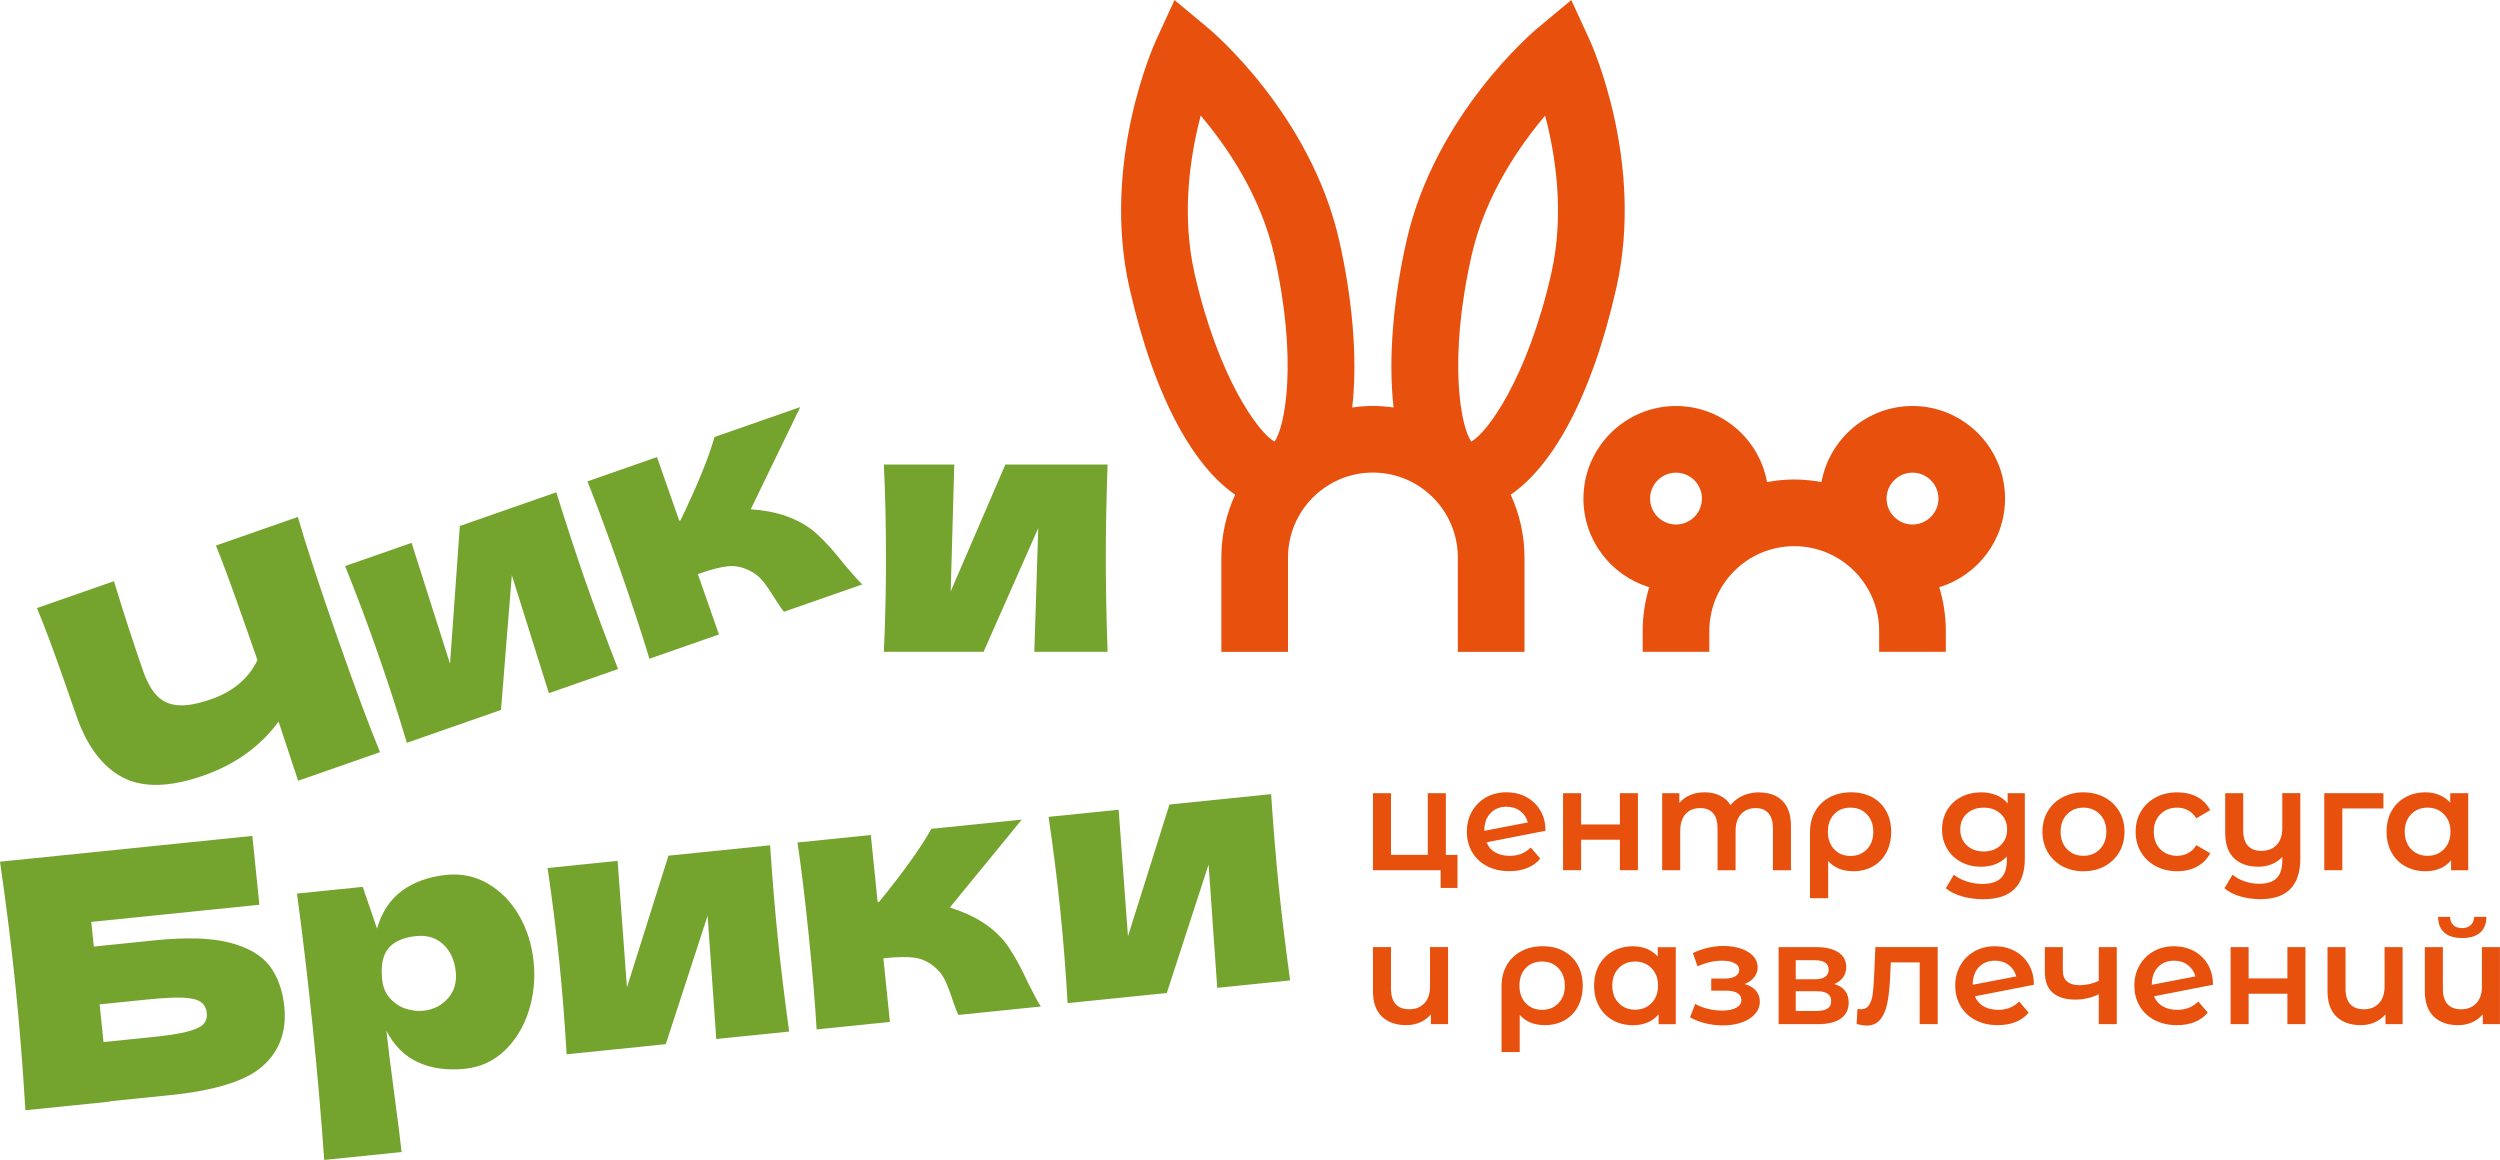
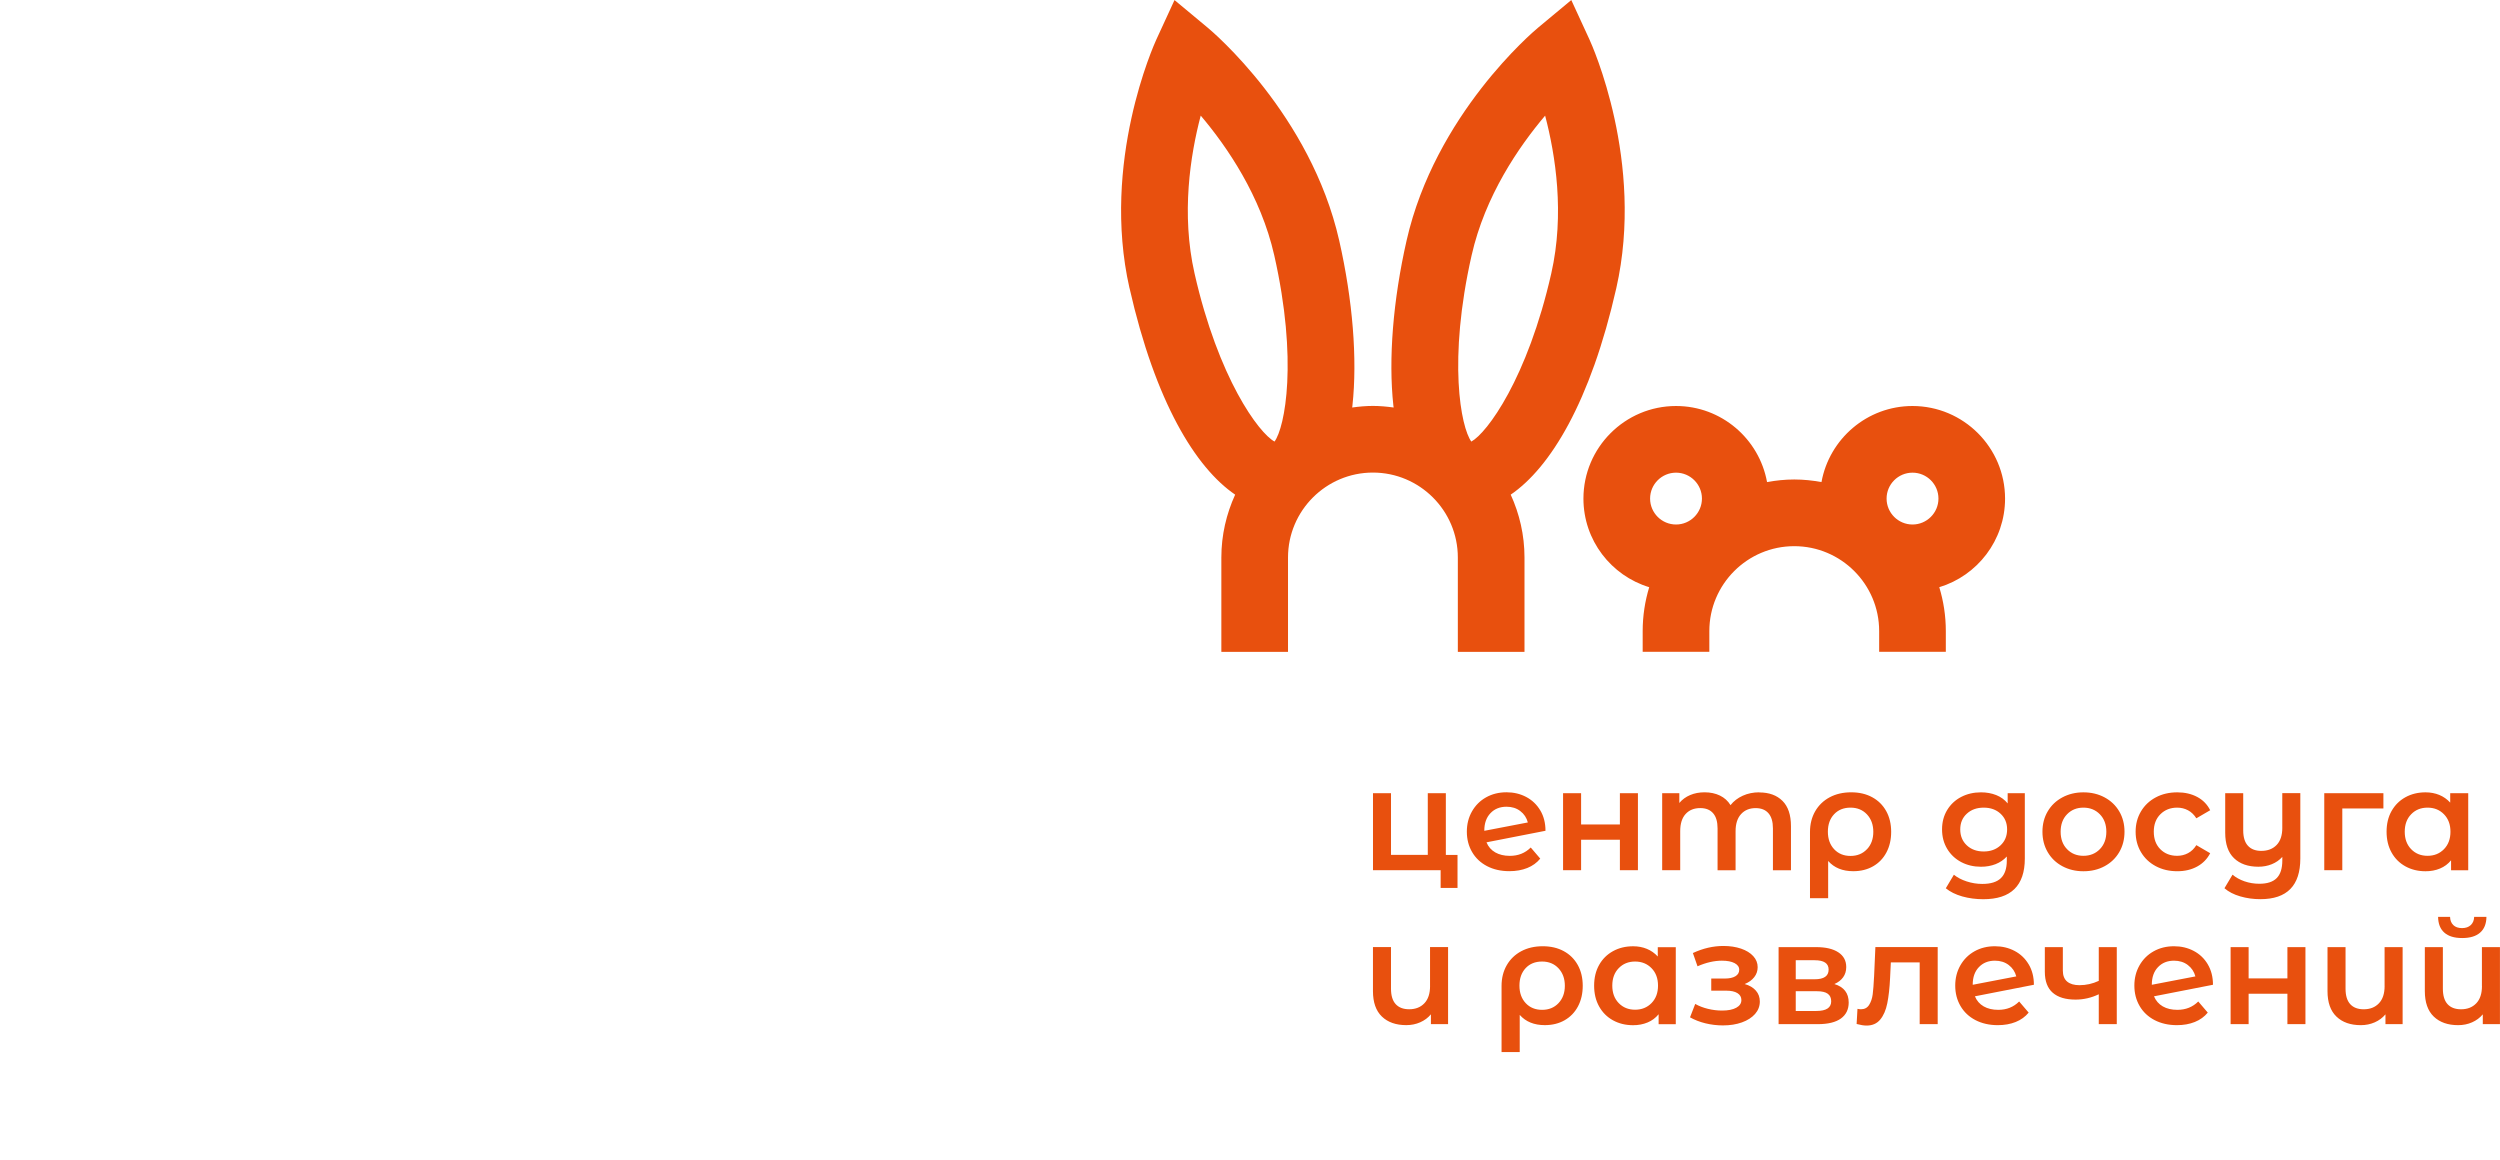
<svg xmlns="http://www.w3.org/2000/svg" xml:space="preserve" width="29.78mm" height="13.818mm" version="1.1" style="shape-rendering:geometricPrecision; text-rendering:geometricPrecision; image-rendering:optimizeQuality; fill-rule:evenodd; clip-rule:evenodd" viewBox="0 0 993.82 461.12">
  <defs>
    <style type="text/css"> .fil1 {fill:#74A32E;fill-rule:nonzero} .fil0 {fill:#E8500E;fill-rule:nonzero} </style>
  </defs>
  <g id="Layer_x0020_1">
    <g id="_2219659490592">
      <path class="fil0" d="M477.33 45.96c10.48,12.38 23.87,31.89 29.22,55.53 9.45,41.74 4.29,68.31 0.11,74.04 -6.23,-3.37 -22.34,-25.13 -31.8,-66.87l0 0c-5.35,-23.63 -1.68,-47.01 2.46,-62.7zm282.95 141.93c5.68,0 10.31,4.62 10.31,10.3 0,5.68 -4.63,10.31 -10.31,10.31 -5.68,0 -10.31,-4.62 -10.31,-10.31 0,-5.68 4.62,-10.3 10.31,-10.3zm-94.01 0c5.68,0 10.3,4.62 10.3,10.3 0,5.68 -4.62,10.31 -10.3,10.31 -5.68,0 -10.31,-4.62 -10.31,-10.31 0,-5.68 4.63,-10.3 10.31,-10.3zm94.01 -26.5c-18.05,0 -33.07,13.07 -36.19,30.24 -3.52,-0.64 -7.12,-1.03 -10.82,-1.03 -3.7,0 -7.31,0.39 -10.82,1.03 -3.11,-17.17 -18.13,-30.24 -36.18,-30.24 -20.29,0 -36.81,16.52 -36.81,36.81 0,16.59 11.04,30.64 26.15,35.22 -1.68,5.53 -2.6,11.38 -2.6,17.44l0 8.25 26.5 0 0 -8.25c0,-18.61 15.14,-33.75 33.75,-33.75 18.62,0 33.76,15.14 33.76,33.75l0 8.25 26.5 0 0 -8.25c0,-6.06 -0.92,-11.91 -2.6,-17.44 15.12,-4.58 26.15,-18.63 26.15,-35.22 0,-20.29 -16.51,-36.81 -36.81,-36.81zm-175.27 -59.9c5.35,-23.64 18.74,-43.15 29.22,-55.53 4.13,15.69 7.81,39.07 2.45,62.7 -9.45,41.74 -25.56,63.5 -31.79,66.87 -4.17,-5.73 -9.34,-32.3 0.12,-74.04zm-135.99 13.03c10.25,45.27 26.27,71.4 41.99,82.11 -3.48,7.62 -5.49,16.06 -5.49,24.98l0 37.51 26.5 0 0 -37.51c0,-18.61 15.14,-33.76 33.75,-33.76 18.61,0 33.76,15.14 33.76,33.76l0 37.51 26.5 0 0 -37.51c0,-8.91 -1.99,-17.36 -5.48,-24.98 15.72,-10.71 31.74,-36.85 41.98,-82.11 11.35,-50.1 -9.76,-96.85 -10.67,-98.81l-7.23 -15.7 -13.29 11.06c-1.66,1.38 -40.84,34.47 -52.19,84.57 -5.39,23.79 -7.25,47.06 -5.25,65.55 0.03,0.28 0.08,0.53 0.11,0.8 -2.7,-0.37 -5.44,-0.63 -8.24,-0.63 -2.8,0 -5.54,0.26 -8.24,0.63 0.03,-0.27 0.08,-0.52 0.1,-0.8 2,-18.48 0.14,-41.75 -5.25,-65.54 -11.34,-50.11 -50.52,-83.19 -52.19,-84.57l-13.29 -11.06 -7.23 15.7c-0.9,1.97 -22.01,48.71 -10.67,98.81l0 0z" />
-       <path class="fil1" d="M133.83 252.56c7.1,20.32 12.84,35.79 17.24,46.44l-32.55 11.37 -7.78 -23.51c-7.28,9.88 -17.24,17.04 -29.9,21.46 -13.43,4.69 -24.15,4.91 -32.16,0.66 -8.01,-4.25 -14.1,-12.37 -18.28,-24.34l-5.32 -15.24c-4.09,-11.71 -7.56,-20.93 -10.39,-27.68l30.61 -10.69c3.9,12.84 7.77,24.73 11.59,35.66 1.53,4.4 3.39,7.71 5.57,9.93 2.18,2.24 4.99,3.48 8.4,3.73 3.42,0.26 7.8,-0.55 13.14,-2.42 8.7,-3.04 14.81,-8.21 18.34,-15.53l-4.42 -12.65c-5.38,-15.41 -9.41,-26.38 -12.07,-32.89l32.55 -11.37c3.19,11.06 8.33,26.75 15.43,47.08zm267.22 124.1c2.59,3.86 5.14,8.56 7.63,14.07 2.42,4.8 4.11,7.93 5.09,9.38l-32.8 3.35c-0.34,-0.61 -1.09,-2.54 -2.25,-5.82 -1.06,-3.28 -2.07,-5.91 -3,-7.88 -0.93,-1.97 -2.21,-3.64 -3.81,-5.04 -2.52,-2.22 -5.23,-3.54 -8.11,-3.99 -2.89,-0.43 -7.1,-0.37 -12.63,0.2l2.59 25.31 -29.13 2.98c-0.6,-10.39 -1.64,-22.8 -3.11,-37.23 -1.47,-14.42 -2.96,-26.78 -4.48,-37.08l29.13 -2.97 2.72 26.67 0.55 -0.06c9.69,-11.9 16.63,-21.59 20.82,-29.08l35.93 -3.67 -28.61 34.96c4.92,1.52 9.24,3.45 12.97,5.83 4.42,2.85 7.92,6.2 10.52,10.06zm104.25 -60.98c0.92,13.71 1.95,26.07 3.07,37.09 1.11,10.84 2.6,23.15 4.49,36.96l-28.97 2.96 -3.44 -49.05 -16.62 51.1 -39.43 4.03c-0.7,-12.5 -1.68,-24.87 -2.93,-37.12 -1.27,-12.43 -2.82,-24.75 -4.63,-36.93l27.85 -2.84 3.71 50.3 16.5 -52.37 40.42 -4.13zm-199.16 20.34c0.92,13.71 1.95,26.07 3.08,37.09 1.1,10.84 2.6,23.16 4.49,36.96l-28.97 2.96 -3.44 -49.05 -16.63 51.1 -39.43 4.03c-0.7,-12.5 -1.68,-24.87 -2.93,-37.12 -1.27,-12.43 -2.82,-24.75 -4.63,-36.93l27.84 -2.84 3.71 50.3 16.5 -52.37 40.42 -4.13zm-128.07 60.87c2.5,-2.87 3.54,-6.39 3.11,-10.57 -0.47,-4.62 -2.13,-8.26 -4.97,-10.91 -2.84,-2.64 -6.43,-3.74 -10.79,-3.3 -4.99,0.51 -8.63,2.1 -10.93,4.76 -2.3,2.66 -3.15,6.81 -2.58,12.43 0.32,3.18 1.41,5.75 3.27,7.71 1.85,1.97 3.96,3.31 6.32,4.03 2.36,0.73 4.59,0.97 6.67,0.76 4.08,-0.41 7.38,-2.06 9.88,-4.93zm15.75 -45.69c5.06,2.88 9.2,7.06 12.42,12.55 3.22,5.5 5.19,11.69 5.89,18.58 0.7,6.81 0.04,13.36 -1.98,19.66 -2.02,6.3 -5.22,11.53 -9.6,15.7 -4.39,4.16 -9.63,6.55 -15.7,7.17 -7.08,0.72 -13.29,-0.13 -18.62,-2.56 -5.34,-2.44 -9.55,-6.61 -12.62,-12.54 0.53,5.18 1.56,13.46 3.09,24.85 1.49,11.04 2.47,18.81 2.94,23.35l-30.76 3.14c-1.18,-16.93 -2.71,-34.61 -4.59,-53.02 -1.88,-18.42 -3.95,-36.04 -6.23,-52.86l26.14 -2.67 5.68 16.6c1.89,-6.61 5.23,-11.64 10.01,-15.11 4.78,-3.46 10.62,-5.55 17.52,-6.26 5.89,-0.6 11.38,0.53 16.44,3.4zm-133.89 61.13c6.26,-0.64 10.98,-1.35 14.15,-2.14 3.17,-0.78 5.37,-1.74 6.58,-2.88 1.21,-1.12 1.72,-2.69 1.51,-4.69 -0.2,-2 -1.04,-3.47 -2.51,-4.42 -1.48,-0.95 -3.87,-1.49 -7.18,-1.61 -3.32,-0.12 -8.01,0.13 -14.09,0.75l-18.78 1.92 1.53 14.98 18.78 -1.92zm1.57 -38.53c12.43,-1.27 22.32,-0.98 29.66,0.89 7.34,1.86 12.65,4.92 15.93,9.17 3.27,4.25 5.25,9.69 5.93,16.31 0.98,9.62 -1.8,17.42 -8.34,23.4 -6.54,5.99 -18.84,9.9 -36.89,11.75l-24.23 2.47 0.02 0.14 -33.48 3.42c-1.07,-17.67 -2.39,-34.17 -3.96,-49.51 -1.57,-15.33 -3.61,-31.77 -6.14,-49.3l100.31 -10.24 2.8 27.36 -66.83 6.82 1 9.8 24.22 -2.47zm378.79 -189.14c-0.48,13.73 -0.71,26.14 -0.71,37.21 0,10.89 0.23,23.3 0.71,37.22l-29.12 0 1.56 -49.15 -21.73 49.15 -39.64 0c0.57,-12.5 0.85,-24.91 0.85,-37.22 0,-12.5 -0.28,-24.91 -0.85,-37.21l27.99 0 -1.42 50.42 21.73 -50.42 40.63 0zm-219.15 11.02c4.08,13.12 7.95,24.91 11.6,35.37 3.59,10.28 7.91,21.92 12.95,34.9l-27.49 9.6 -14.74 -46.91 -4.3 53.57 -37.42 13.07c-3.58,-11.99 -7.41,-23.8 -11.47,-35.42 -4.12,-11.8 -8.48,-23.42 -13.08,-34.84l26.42 -9.23 15.29 48.07 3.89 -54.77 38.35 -13.4zm103.81 16.77c3.42,3.15 6.98,7.13 10.69,11.92 3.46,4.1 5.84,6.76 7.12,7.95l-31.13 10.87c-0.47,-0.51 -1.65,-2.22 -3.53,-5.14 -1.81,-2.94 -3.39,-5.27 -4.76,-6.96 -1.36,-1.7 -2.99,-3.03 -4.88,-4.02 -2.96,-1.58 -5.9,-2.24 -8.81,-2 -2.91,0.25 -6.99,1.28 -12.24,3.12l8.39 24.02 -27.64 9.65c-3,-9.96 -6.89,-21.79 -11.67,-35.48 -4.79,-13.69 -9.11,-25.37 -12.96,-35.03l27.64 -9.66 8.85 25.32 0.51 -0.18c6.67,-13.83 11.17,-24.87 13.51,-33.12l34.1 -11.91 -19.71 40.65c5.14,0.33 9.79,1.22 13.97,2.66 4.96,1.75 9.14,4.19 12.56,7.35z" />
      <path class="fil0" d="M978.8 372.89c3.1,0 5.47,-0.71 7.11,-2.15 1.64,-1.43 2.49,-3.52 2.52,-6.27l-4.88 0c-0.04,1.37 -0.49,2.46 -1.35,3.27 -0.85,0.8 -2.02,1.2 -3.47,1.2 -1.49,0 -2.65,-0.4 -3.47,-1.2 -0.82,-0.8 -1.25,-1.89 -1.29,-3.27l-4.76 0c0.04,2.75 0.86,4.84 2.49,6.27 1.63,1.44 3.98,2.15 7.08,2.15zm7.85 19.09c0,2.98 -0.75,5.27 -2.26,6.85 -1.52,1.59 -3.53,2.38 -6.05,2.38 -2.34,0 -4.12,-0.68 -5.37,-2.04 -1.24,-1.36 -1.86,-3.41 -1.86,-6.16l0 -16.51 -7.17 0 0 17.49c0,4.47 1.18,7.85 3.55,10.12 2.37,2.28 5.6,3.41 9.69,3.41 1.99,0 3.83,-0.37 5.53,-1.12 1.7,-0.74 3.12,-1.81 4.27,-3.18l0 3.9 6.82 0 0 -30.62 -7.17 0 0 15.48zm-38.7 0c0,2.98 -0.75,5.27 -2.26,6.85 -1.51,1.59 -3.52,2.38 -6.05,2.38 -2.33,0 -4.12,-0.68 -5.36,-2.04 -1.24,-1.36 -1.86,-3.41 -1.86,-6.16l0 -16.51 -7.17 0 0 17.49c0,4.47 1.18,7.85 3.55,10.12 2.37,2.28 5.6,3.41 9.69,3.41 1.99,0 3.83,-0.37 5.53,-1.12 1.7,-0.74 3.12,-1.81 4.27,-3.18l0 3.9 6.82 0 0 -30.62 -7.17 0 0 15.48zm-38.64 -3.04l-15.42 0 0 -12.44 -7.16 0 0 30.62 7.16 0 0 -12.09 15.42 0 0 12.09 7.17 0 0 -30.62 -7.17 0 0 12.44zm-53.9 2.52l0 -0.06c0,-2.9 0.81,-5.22 2.44,-6.93 1.63,-1.72 3.75,-2.58 6.39,-2.58 2.14,0 3.97,0.57 5.48,1.72 1.51,1.15 2.51,2.65 3.01,4.53l-17.32 3.33zm22.25 -8.12c-1.37,-2.31 -3.24,-4.09 -5.59,-5.33 -2.35,-1.24 -4.96,-1.86 -7.83,-1.86 -3.02,0 -5.72,0.67 -8.11,2.01 -2.39,1.34 -4.26,3.2 -5.62,5.59 -1.36,2.39 -2.04,5.07 -2.04,8.05 0,3.02 0.7,5.73 2.1,8.12 1.39,2.39 3.37,4.25 5.93,5.59 2.56,1.33 5.53,2.01 8.88,2.01 2.64,0 5.01,-0.42 7.11,-1.26 2.1,-0.84 3.82,-2.09 5.16,-3.73l-3.78 -4.42c-2.22,2.22 -4.99,3.32 -8.31,3.32 -2.26,0 -4.19,-0.45 -5.79,-1.37 -1.6,-0.92 -2.77,-2.26 -3.5,-4.01l23.45 -4.59c0,-3.1 -0.69,-5.8 -2.07,-8.12zm-43.34 6.57c-2.45,1.15 -5.01,1.72 -7.68,1.72 -2.11,0 -3.73,-0.48 -4.88,-1.43 -1.14,-0.96 -1.72,-2.41 -1.72,-4.36l0 -9.34 -7.16 0 0 9.8c0,3.74 1.05,6.52 3.15,8.34 2.1,1.82 5.12,2.72 9.06,2.72 3.21,0 6.28,-0.71 9.23,-2.12l0 11.87 7.16 0 0 -30.62 -7.16 0 0 13.42zm-50.11 1.55l0 -0.06c0,-2.9 0.81,-5.22 2.44,-6.93 1.63,-1.72 3.75,-2.58 6.39,-2.58 2.14,0 3.97,0.57 5.48,1.72 1.51,1.15 2.51,2.65 3.01,4.53l-17.32 3.33zm22.24 -8.12c-1.37,-2.31 -3.23,-4.09 -5.59,-5.33 -2.35,-1.24 -4.96,-1.86 -7.83,-1.86 -3.02,0 -5.72,0.67 -8.11,2.01 -2.39,1.34 -4.26,3.2 -5.62,5.59 -1.36,2.39 -2.04,5.07 -2.04,8.05 0,3.02 0.7,5.73 2.1,8.12 1.39,2.39 3.37,4.25 5.93,5.59 2.56,1.33 5.53,2.01 8.89,2.01 2.64,0 5.01,-0.42 7.11,-1.26 2.1,-0.84 3.82,-2.09 5.16,-3.73l-3.78 -4.42c-2.21,2.22 -4.99,3.32 -8.31,3.32 -2.26,0 -4.18,-0.45 -5.79,-1.37 -1.6,-0.92 -2.77,-2.26 -3.49,-4.01l23.45 -4.59c0,-3.1 -0.69,-5.8 -2.07,-8.12zm-61.46 4.96c-0.15,3.02 -0.33,5.34 -0.54,6.97 -0.21,1.62 -0.68,3.02 -1.41,4.18 -0.72,1.16 -1.82,1.75 -3.26,1.75 -0.38,0 -0.84,-0.06 -1.38,-0.17l-0.34 6.02c1.57,0.42 2.89,0.63 3.96,0.63 2.29,0 4.1,-0.79 5.42,-2.38 1.32,-1.59 2.26,-3.74 2.81,-6.48 0.55,-2.73 0.93,-6.12 1.12,-10.18l0.29 -6.08 11.47 0 0 24.54 7.16 0 0 -30.62 -24.77 0 -0.52 11.81zm-22.93 13.59l-8.2 0 0 -7.86 8.43 0c1.95,0 3.38,0.33 4.29,1 0.92,0.67 1.37,1.67 1.37,3.01 0,2.56 -1.97,3.84 -5.9,3.84zm-8.2 -20.18l7.51 0c3.71,0 5.56,1.24 5.56,3.73 0,2.56 -1.85,3.84 -5.56,3.84l-7.51 0 0 -7.57zm15.37 9.46c1.49,-0.65 2.65,-1.55 3.47,-2.69 0.82,-1.14 1.23,-2.5 1.23,-4.07 0,-2.53 -1.05,-4.47 -3.15,-5.85 -2.1,-1.38 -5.03,-2.06 -8.77,-2.06l-14.97 0 0 30.62 15.6 0c4.04,0 7.1,-0.75 9.17,-2.24 2.06,-1.49 3.1,-3.61 3.1,-6.36 0,-3.74 -1.89,-6.19 -5.68,-7.34zm-35.66 0c1.61,-0.65 2.87,-1.56 3.78,-2.72 0.92,-1.16 1.37,-2.5 1.37,-3.98 0,-1.65 -0.58,-3.11 -1.75,-4.39 -1.17,-1.28 -2.78,-2.27 -4.85,-2.98 -2.06,-0.7 -4.4,-1.06 -6.99,-1.06 -4.09,0 -8.14,0.94 -12.16,2.81l1.84 5.27c3.4,-1.49 6.63,-2.23 9.69,-2.23 2.14,0 3.82,0.32 5.05,0.97 1.22,0.65 1.84,1.53 1.84,2.64 0,1.11 -0.51,1.97 -1.52,2.58 -1.01,0.61 -2.42,0.91 -4.21,0.91l-5.39 0 0 4.82 5.96 0c1.91,0 3.39,0.32 4.44,0.97 1.05,0.65 1.58,1.57 1.58,2.76 0,1.3 -0.68,2.32 -2.04,3.06 -1.36,0.75 -3.24,1.12 -5.65,1.12 -1.87,0 -3.74,-0.23 -5.62,-0.69 -1.87,-0.46 -3.55,-1.1 -5.04,-1.95l-2.07 5.33c1.83,1.03 3.88,1.83 6.13,2.38 2.26,0.55 4.57,0.83 6.94,0.83 2.83,0 5.35,-0.4 7.57,-1.2 2.22,-0.8 3.95,-1.92 5.22,-3.35 1.26,-1.44 1.89,-3.09 1.89,-4.96 0,-1.68 -0.52,-3.13 -1.58,-4.33 -1.05,-1.2 -2.53,-2.08 -4.45,-2.61zm-37.04 7.57c-1.72,1.76 -3.9,2.64 -6.54,2.64 -2.63,0 -4.81,-0.88 -6.51,-2.64 -1.7,-1.76 -2.55,-4.07 -2.55,-6.94 0,-2.87 0.85,-5.18 2.55,-6.93 1.7,-1.76 3.87,-2.64 6.51,-2.64 2.64,0 4.82,0.88 6.54,2.64 1.72,1.76 2.58,4.07 2.58,6.93 0,2.87 -0.86,5.18 -2.58,6.94zm2.47 -18.52c-1.22,-1.33 -2.67,-2.35 -4.33,-3.03 -1.66,-0.69 -3.48,-1.03 -5.47,-1.03 -2.98,0 -5.65,0.65 -8,1.95 -2.35,1.3 -4.19,3.12 -5.51,5.48 -1.32,2.35 -1.98,5.09 -1.98,8.23 0,3.14 0.66,5.89 1.98,8.26 1.32,2.37 3.15,4.21 5.51,5.51 2.35,1.3 5.02,1.95 8,1.95 2.1,0 4.02,-0.36 5.76,-1.09 1.74,-0.72 3.2,-1.81 4.39,-3.27l0 3.96 6.82 0 0 -30.62 -7.16 0 0 3.72zm-39.45 18.55c-1.68,1.78 -3.86,2.66 -6.53,2.66 -2.68,0 -4.85,-0.89 -6.51,-2.66 -1.66,-1.78 -2.49,-4.1 -2.49,-6.97 0,-2.86 0.82,-5.18 2.46,-6.94 1.64,-1.76 3.82,-2.63 6.54,-2.63 2.67,0 4.85,0.89 6.53,2.69 1.68,1.8 2.52,4.11 2.52,6.94 0,2.83 -0.84,5.13 -2.52,6.91zm2.09 -20.67c-2.39,-1.3 -5.17,-1.95 -8.34,-1.95 -3.25,0 -6.1,0.66 -8.57,1.98 -2.46,1.32 -4.38,3.17 -5.76,5.56 -1.37,2.39 -2.06,5.13 -2.06,8.23l0 26.31 7.22 0 0 -14.79c2.41,2.72 5.73,4.07 9.98,4.07 2.98,0 5.61,-0.65 7.88,-1.95 2.27,-1.3 4.04,-3.13 5.3,-5.5 1.26,-2.37 1.89,-5.1 1.89,-8.2 0,-3.13 -0.66,-5.89 -1.98,-8.26 -1.32,-2.37 -3.17,-4.2 -5.56,-5.5zm-53.15 13.87c0,2.98 -0.75,5.27 -2.26,6.85 -1.51,1.59 -3.52,2.38 -6.05,2.38 -2.33,0 -4.11,-0.68 -5.36,-2.04 -1.24,-1.36 -1.86,-3.41 -1.86,-6.16l0 -16.51 -7.17 0 0 17.49c0,4.47 1.18,7.85 3.55,10.12 2.37,2.28 5.6,3.41 9.69,3.41 1.99,0 3.83,-0.37 5.53,-1.12 1.7,-0.74 3.13,-1.81 4.27,-3.18l0 3.9 6.82 0 0 -30.62 -7.17 0 0 15.48zm403.06 -54.41c-1.72,1.76 -3.89,2.64 -6.54,2.64 -2.64,0 -4.81,-0.88 -6.51,-2.64 -1.7,-1.76 -2.55,-4.07 -2.55,-6.94 0,-2.86 0.85,-5.18 2.55,-6.93 1.7,-1.76 3.87,-2.64 6.51,-2.64 2.64,0 4.82,0.88 6.54,2.64 1.72,1.76 2.58,4.07 2.58,6.93 0,2.87 -0.86,5.18 -2.58,6.94zm2.47 -18.52c-1.22,-1.33 -2.67,-2.35 -4.33,-3.04 -1.66,-0.68 -3.49,-1.03 -5.47,-1.03 -2.98,0 -5.65,0.65 -8,1.95 -2.35,1.3 -4.18,3.13 -5.51,5.48 -1.32,2.35 -1.98,5.09 -1.98,8.22 0,3.14 0.66,5.89 1.98,8.26 1.32,2.38 3.16,4.21 5.51,5.51 2.35,1.3 5.02,1.95 8,1.95 2.1,0 4.02,-0.36 5.76,-1.09 1.74,-0.72 3.2,-1.81 4.39,-3.27l0 3.96 6.82 0 0 -30.62 -7.16 0 0 3.72zm-50.05 26.89l7.16 0 0 -24.54 16.34 0 0 -6.08 -23.51 0 0 30.62zm-16.69 -16.86c0,2.98 -0.75,5.26 -2.26,6.82 -1.51,1.57 -3.55,2.35 -6.11,2.35 -2.29,0 -4.06,-0.68 -5.3,-2.04 -1.24,-1.35 -1.87,-3.39 -1.87,-6.11l0 -14.79 -7.16 0 0 15.71c0,4.51 1.17,7.9 3.52,10.15 2.35,2.26 5.57,3.38 9.66,3.38 1.92,0 3.69,-0.33 5.34,-1 1.64,-0.67 3.04,-1.64 4.18,-2.9l0 1.43c0,3.14 -0.73,5.46 -2.21,6.97 -1.47,1.51 -3.77,2.27 -6.91,2.27 -2.06,0 -4.03,-0.32 -5.91,-0.97 -1.87,-0.65 -3.46,-1.53 -4.76,-2.64l-3.21 5.39c1.64,1.42 3.73,2.5 6.28,3.24 2.54,0.74 5.21,1.11 8,1.11 10.59,0 15.88,-5.39 15.88,-16.17l0 -25.98 -7.17 0 0 13.76zm-41.8 -8.02c1.57,0 3.01,0.35 4.33,1.06 1.31,0.7 2.41,1.77 3.3,3.18l5.5 -3.21c-1.15,-2.3 -2.86,-4.05 -5.13,-5.27 -2.28,-1.22 -4.92,-1.84 -7.94,-1.84 -3.21,0 -6.07,0.67 -8.57,2.01 -2.51,1.34 -4.46,3.19 -5.87,5.56 -1.42,2.37 -2.13,5.07 -2.13,8.08 0,3.02 0.7,5.73 2.13,8.12 1.41,2.39 3.38,4.25 5.9,5.59 2.52,1.34 5.37,2 8.54,2 2.98,0 5.61,-0.62 7.88,-1.86 2.28,-1.24 4,-3.01 5.19,-5.3l-5.5 -3.21c-0.88,1.42 -1.98,2.48 -3.3,3.18 -1.32,0.71 -2.76,1.06 -4.33,1.06 -2.71,0 -4.94,-0.87 -6.68,-2.61 -1.74,-1.74 -2.61,-4.06 -2.61,-6.97 0,-2.9 0.88,-5.22 2.64,-6.96 1.76,-1.74 3.97,-2.61 6.65,-2.61zm-30.73 16.51c-1.72,1.76 -3.9,2.64 -6.54,2.64 -2.63,0 -4.81,-0.88 -6.5,-2.64 -1.71,-1.76 -2.55,-4.07 -2.55,-6.94 0,-2.86 0.85,-5.18 2.55,-6.93 1.7,-1.76 3.87,-2.64 6.5,-2.64 2.64,0 4.82,0.88 6.54,2.64 1.72,1.76 2.58,4.07 2.58,6.93 0,2.87 -0.86,5.18 -2.58,6.94zm1.89 -20.58c-2.49,-1.34 -5.29,-2.01 -8.43,-2.01 -3.09,0 -5.88,0.67 -8.37,2.01 -2.49,1.34 -4.43,3.19 -5.82,5.56 -1.4,2.37 -2.09,5.07 -2.09,8.08 0,3.02 0.69,5.73 2.09,8.12 1.39,2.39 3.33,4.25 5.82,5.59 2.49,1.34 5.28,2.01 8.37,2.01 3.14,0 5.94,-0.66 8.43,-2.01 2.49,-1.34 4.42,-3.2 5.82,-5.59 1.39,-2.39 2.09,-5.09 2.09,-8.12 0,-3.02 -0.7,-5.71 -2.09,-8.08 -1.4,-2.37 -3.33,-4.22 -5.82,-5.56zm-41.37 19.06c-1.74,1.63 -3.97,2.44 -6.68,2.44 -2.75,0 -5,-0.81 -6.73,-2.44 -1.74,-1.63 -2.61,-3.73 -2.61,-6.33 0,-2.56 0.86,-4.65 2.61,-6.25 1.74,-1.61 3.98,-2.41 6.73,-2.41 2.71,0 4.94,0.8 6.68,2.41 1.74,1.61 2.61,3.69 2.61,6.25 0,2.6 -0.87,4.71 -2.61,6.33zm2.84 -16.66c-1.22,-1.49 -2.74,-2.6 -4.56,-3.32 -1.82,-0.72 -3.83,-1.09 -6.05,-1.09 -2.91,0 -5.53,0.61 -7.88,1.83 -2.35,1.22 -4.2,2.96 -5.56,5.19 -1.36,2.24 -2.04,4.81 -2.04,7.71 0,2.9 0.68,5.48 2.04,7.74 1.35,2.25 3.21,4 5.56,5.25 2.35,1.24 4.98,1.86 7.88,1.86 2.1,0 4.03,-0.34 5.79,-1.03 1.76,-0.69 3.25,-1.7 4.47,-3.04l0 1.61c0,3.14 -0.78,5.47 -2.35,6.99 -1.57,1.53 -4.03,2.3 -7.4,2.3 -2.1,0 -4.18,-0.33 -6.22,-1 -2.04,-0.67 -3.73,-1.56 -5.07,-2.66l-3.21 5.39c1.72,1.41 3.9,2.49 6.53,3.24 2.64,0.74 5.43,1.11 8.37,1.11 11.01,0 16.51,-5.39 16.51,-16.17l0 -25.97 -6.82 0 0 4.07zm-55.95 18.2c-1.68,1.78 -3.86,2.67 -6.53,2.67 -2.68,0 -4.85,-0.89 -6.51,-2.67 -1.66,-1.78 -2.49,-4.1 -2.49,-6.96 0,-2.87 0.82,-5.18 2.47,-6.94 1.64,-1.75 3.82,-2.63 6.54,-2.63 2.67,0 4.85,0.9 6.53,2.69 1.68,1.8 2.52,4.11 2.52,6.94 0,2.83 -0.84,5.13 -2.52,6.91zm2.09 -20.67c-2.39,-1.3 -5.17,-1.95 -8.34,-1.95 -3.25,0 -6.1,0.66 -8.57,1.98 -2.46,1.32 -4.38,3.17 -5.76,5.56 -1.37,2.39 -2.06,5.13 -2.06,8.23l0 26.31 7.22 0 0 -14.79c2.41,2.72 5.73,4.07 9.98,4.07 2.98,0 5.61,-0.65 7.88,-1.95 2.28,-1.3 4.04,-3.13 5.3,-5.5 1.26,-2.37 1.89,-5.1 1.89,-8.2 0,-3.13 -0.66,-5.89 -1.98,-8.26 -1.32,-2.37 -3.17,-4.2 -5.56,-5.5zm-44.86 -1.95c-2.41,0 -4.61,0.45 -6.59,1.35 -1.99,0.9 -3.61,2.15 -4.87,3.75 -1.03,-1.68 -2.44,-2.95 -4.21,-3.81 -1.78,-0.86 -3.82,-1.29 -6.11,-1.29 -2.1,0 -4.01,0.36 -5.73,1.09 -1.72,0.73 -3.16,1.78 -4.3,3.15l0 -3.89 -6.82 0 0 30.62 7.17 0 0 -15.53c0,-2.99 0.72,-5.26 2.15,-6.82 1.43,-1.57 3.37,-2.35 5.82,-2.35 2.22,0 3.92,0.68 5.1,2.04 1.19,1.35 1.78,3.37 1.78,6.05l0 16.63 7.16 0 0 -15.53c0,-2.95 0.73,-5.21 2.18,-6.8 1.45,-1.59 3.38,-2.38 5.79,-2.38 2.22,0 3.92,0.68 5.1,2.04 1.19,1.35 1.78,3.37 1.78,6.05l0 16.63 7.17 0 0 -17.54c0,-4.47 -1.13,-7.83 -3.38,-10.06 -2.26,-2.24 -5.32,-3.35 -9.18,-3.35zm-55.44 12.78l-15.42 0 0 -12.44 -7.17 0 0 30.62 7.17 0 0 -12.1 15.42 0 0 12.1 7.17 0 0 -30.62 -7.17 0 0 12.44zm-53.9 2.52l0 -0.06c0,-2.9 0.81,-5.22 2.44,-6.93 1.62,-1.72 3.75,-2.58 6.39,-2.58 2.14,0 3.97,0.57 5.47,1.72 1.52,1.15 2.51,2.66 3.01,4.53l-17.32 3.33zm22.25 -8.11c-1.37,-2.31 -3.24,-4.09 -5.59,-5.34 -2.35,-1.24 -4.96,-1.86 -7.83,-1.86 -3.02,0 -5.72,0.67 -8.12,2.01 -2.39,1.34 -4.25,3.2 -5.61,5.59 -1.36,2.39 -2.04,5.07 -2.04,8.06 0,3.02 0.7,5.73 2.1,8.11 1.39,2.39 3.37,4.25 5.93,5.59 2.56,1.33 5.52,2 8.88,2 2.64,0 5.01,-0.42 7.11,-1.26 2.1,-0.84 3.82,-2.09 5.16,-3.73l-3.78 -4.42c-2.22,2.22 -4.99,3.32 -8.31,3.32 -2.26,0 -4.19,-0.46 -5.79,-1.37 -1.61,-0.92 -2.77,-2.25 -3.49,-4.01l23.45 -4.59c0,-3.1 -0.69,-5.8 -2.07,-8.11zm-37.55 -6.85l-7.17 0 0 24.54 -14.62 0 0 -24.54 -7.16 0 0 30.62 26.89 0 0 7.05 6.71 0 0 -13.13 -4.64 0 0 -24.54z" />
    </g>
  </g>
</svg>